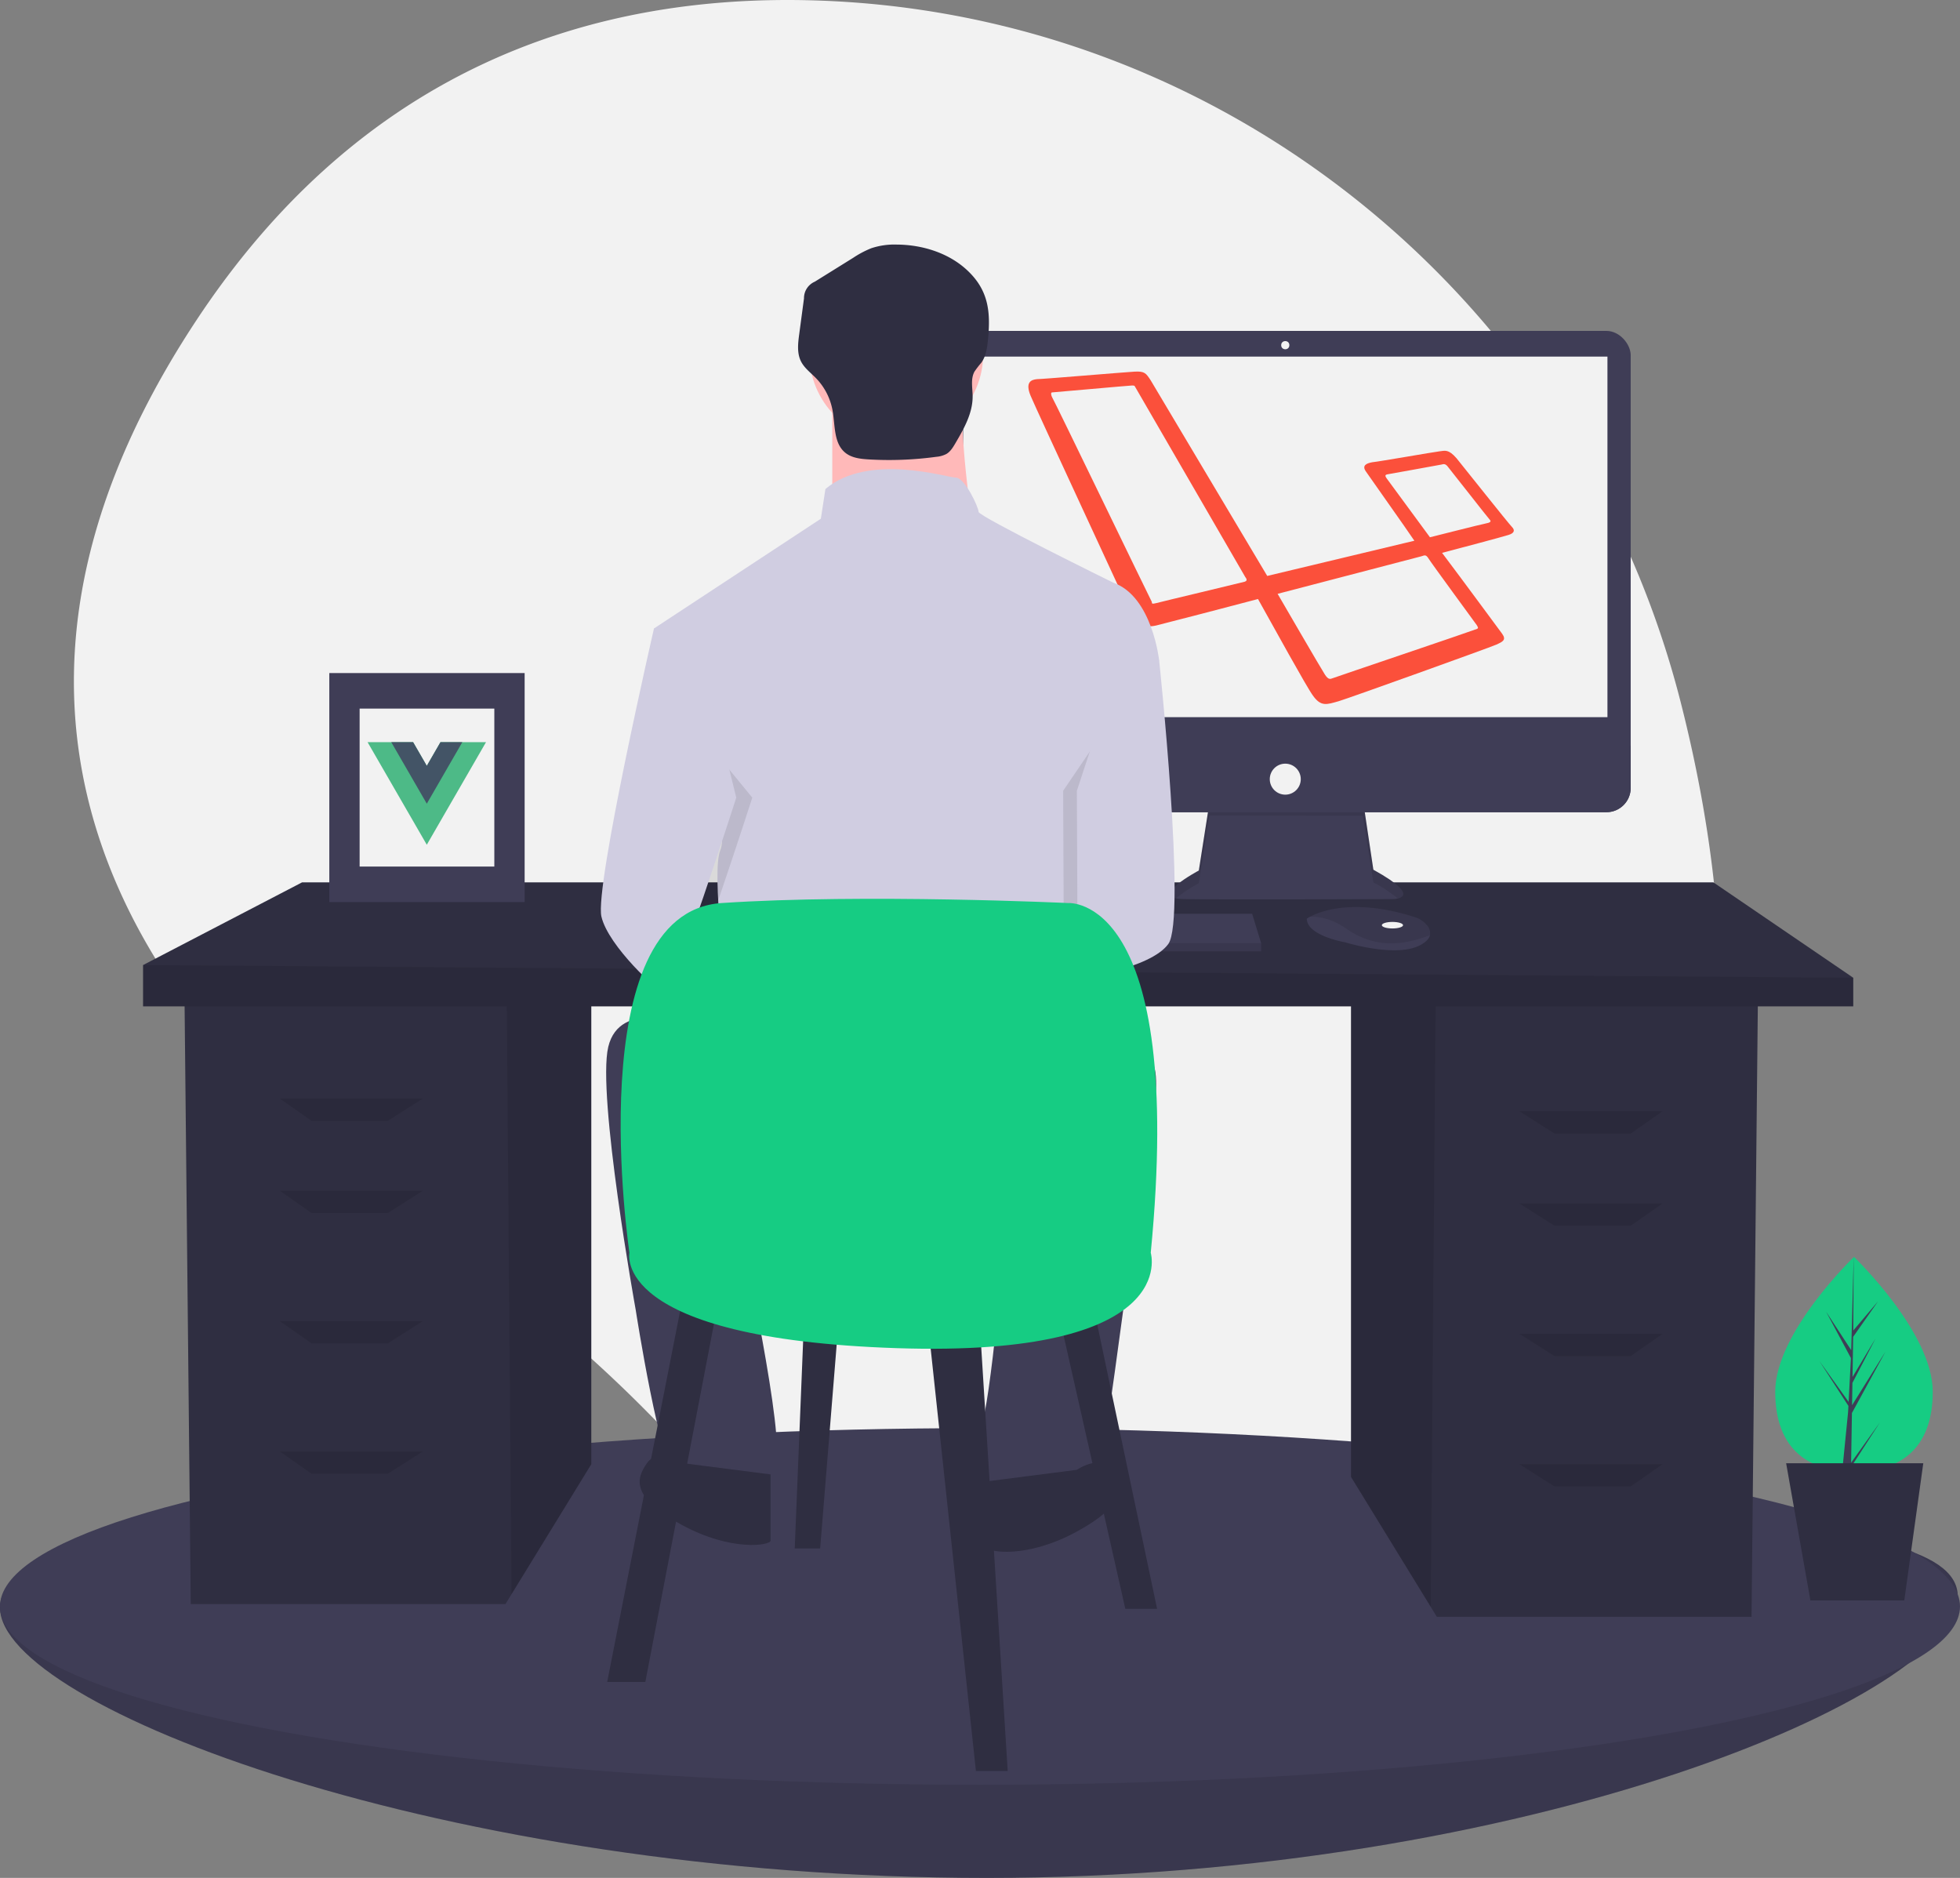
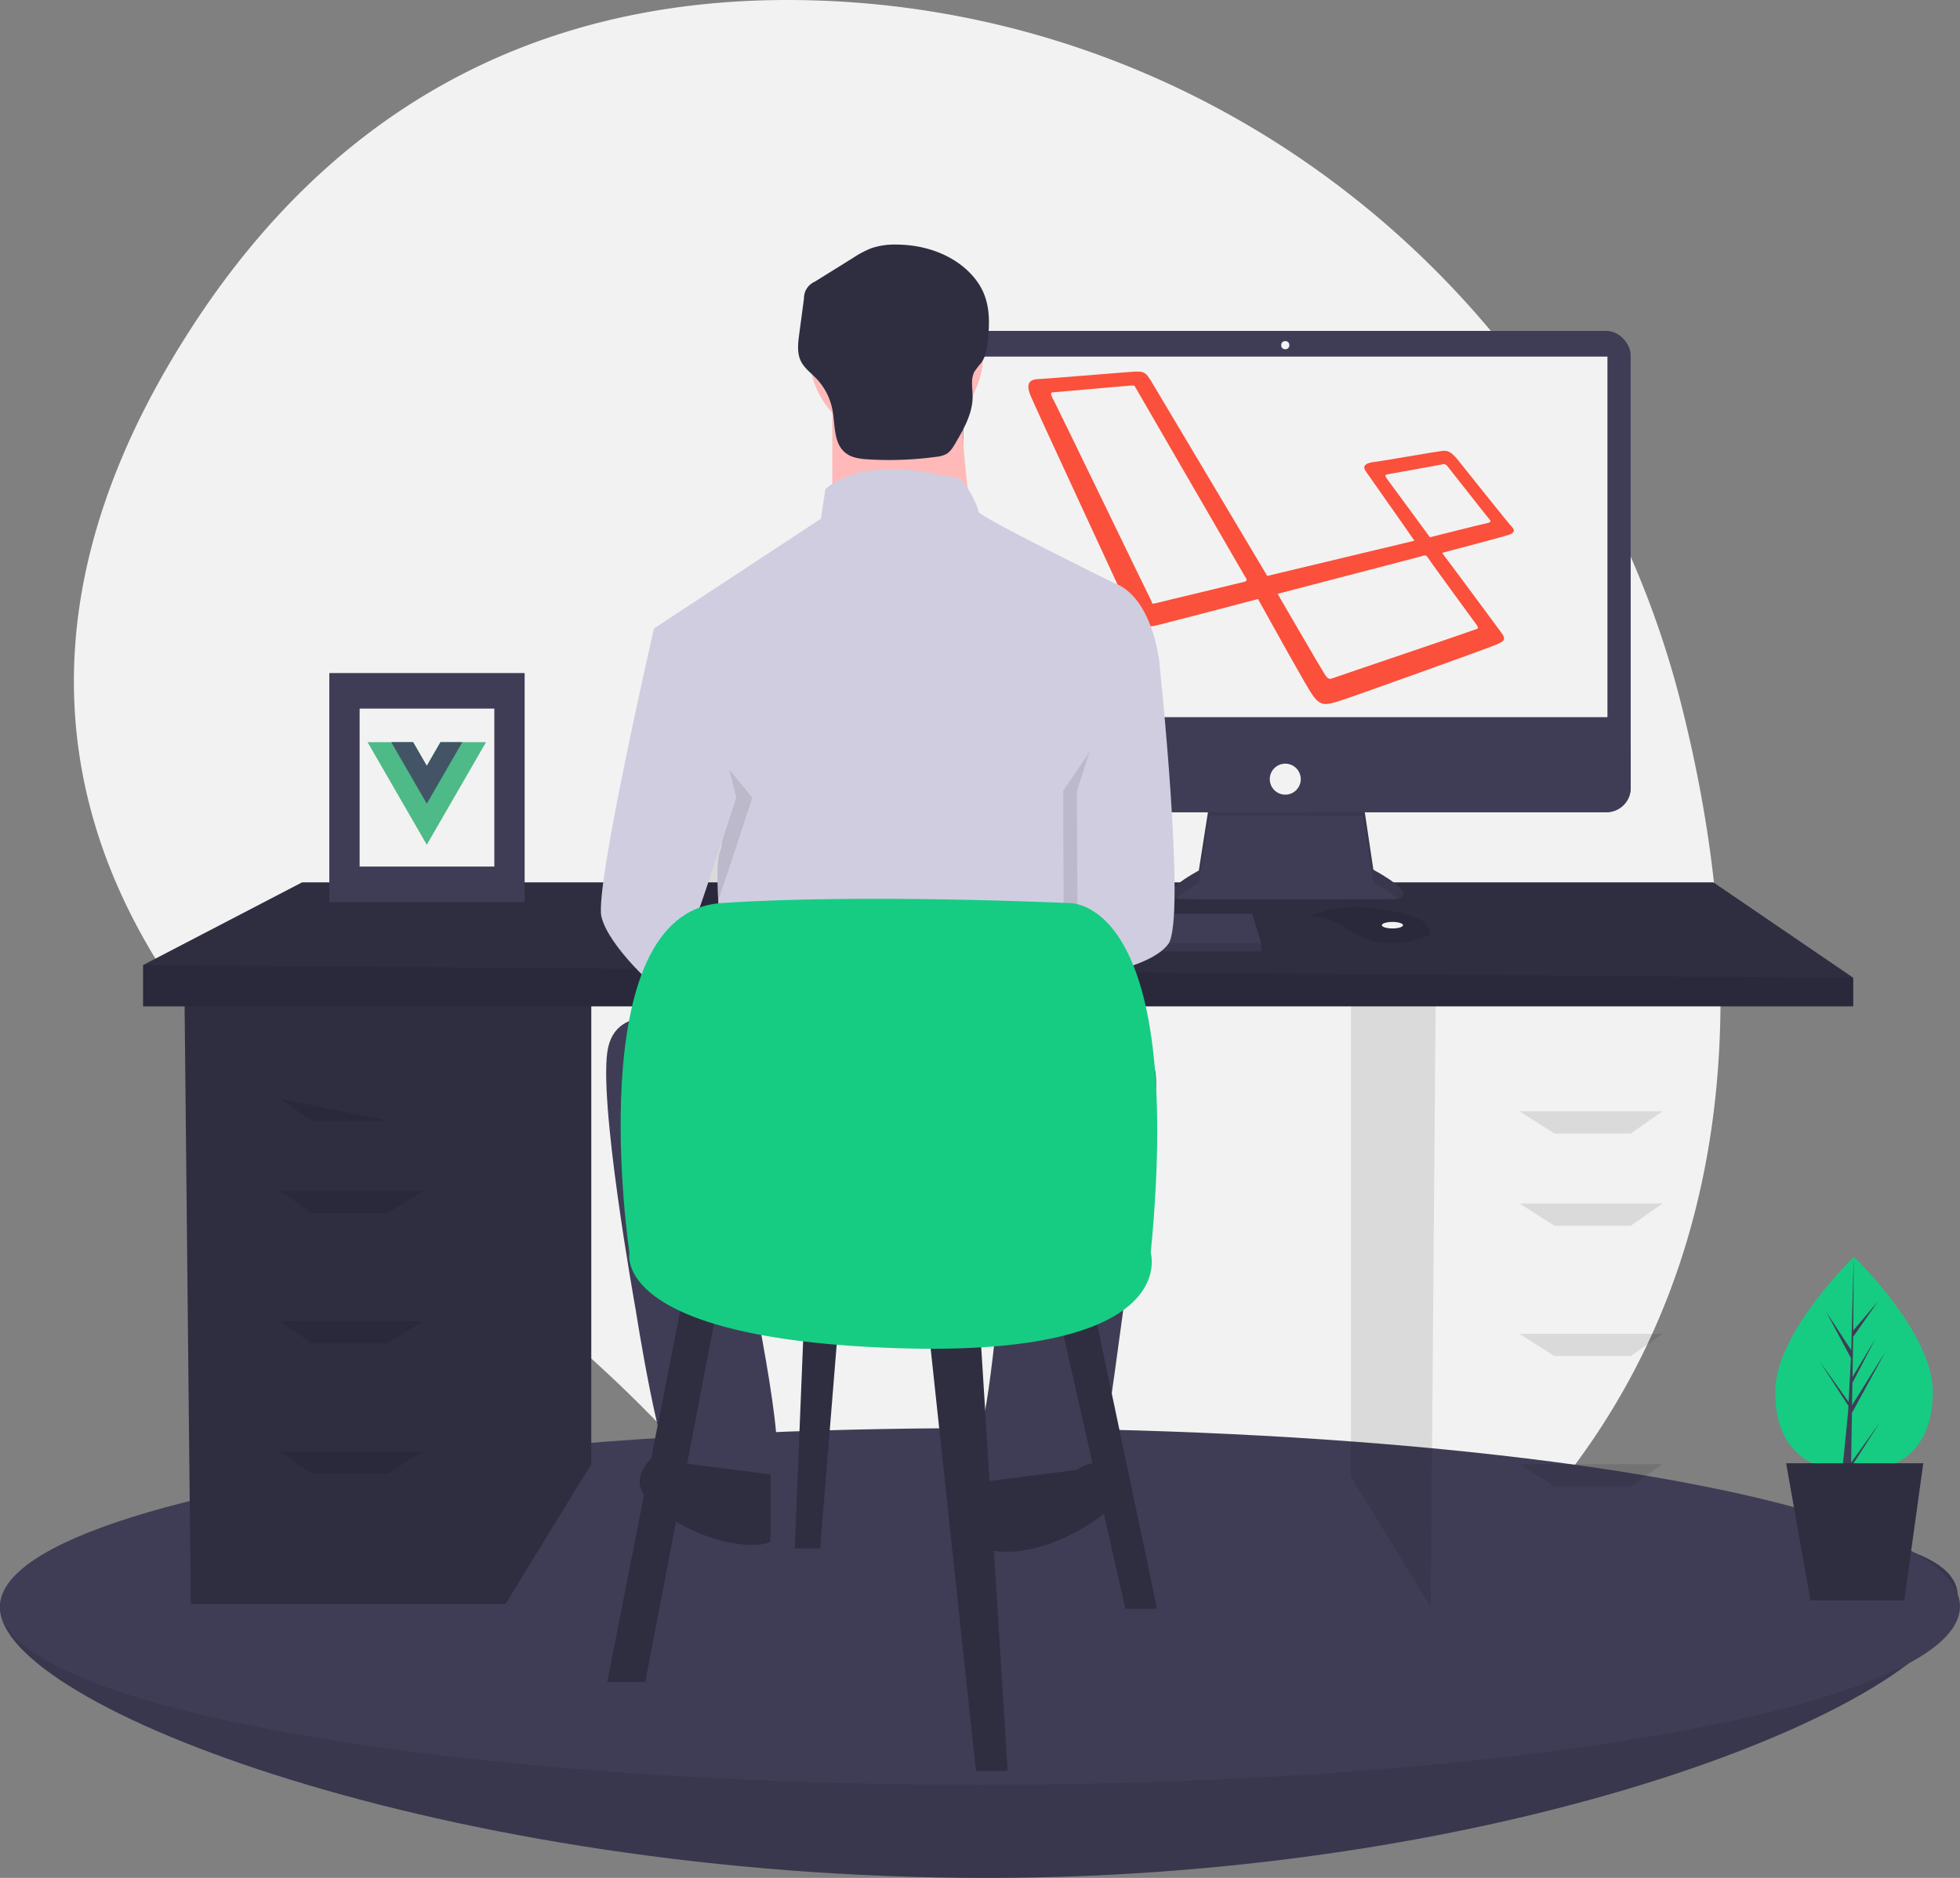
<svg xmlns="http://www.w3.org/2000/svg" height="826.714" viewBox="0 0 863 826.714" width="863">
  <rect x="0" y="0" width="863" height="826.714" fill="#808080" stroke="none" />
  <path d="m908.585 346.03c-44.916-176.621-200.117-304.117-382.288-309.231-96.309-2.704-197.652 29.238-271.438 141.012-131.9 199.808 8.106 337.882 105.713 403.492a610.758 610.758 0 0 1 126.241 113.465c65.931 78.238 192.767 175.459 343.823 23.128 109.486-110.41 107.867-254.219 77.948-371.866z" fill="#f2f2f2" transform="translate(-168.5 -36.643)" />
  <path d="m1030.5 739.357c0 43.354-189.189 124-427.5 124s-434.5-75.646-434.5-119 196.189-38 434.5-38 427.5-10.354 427.5 33z" fill="#3f3d56" transform="translate(-168.5 -36.643)" />
  <path d="m1030.5 739.357c0 43.354-189.189 124-427.5 124s-434.5-75.646-434.5-119 196.189-38 434.5-38 427.5-10.354 427.5 33z" opacity=".1" transform="translate(-168.5 -36.643)" />
  <ellipse cx="431.5" cy="707.214" fill="#3f3d56" rx="431.5" ry="78.5" />
-   <path d="m594.859 440.238v209.944l35.117 57.231 2.673 4.353h138.563l2.799-271.528z" fill="#2f2e41" />
  <path d="m594.859 440.238v209.944l35.117 57.231 2.155-267.175z" opacity=".1" />
  <path d="m260.348 434.639v209.944l-35.117 57.231-2.673 4.353h-138.564l-2.799-271.528z" fill="#2f2e41" />
-   <path d="m260.348 434.639v209.944l-35.117 57.231-2.156-267.175z" opacity=".1" />
  <path d="m816 430.44v12.597h-753v-18.195l69.981-36.39h621.435z" fill="#2f2e41" />
  <path d="m816 430.44v12.597h-753v-18.195z" opacity=".1" />
-   <path d="m170.771 493.424h-33.591l-13.996-9.798h62.983z" opacity=".1" />
+   <path d="m170.771 493.424h-33.591l-13.996-9.798z" opacity=".1" />
  <path d="m170.771 534.013h-33.591l-13.996-9.798h62.983z" opacity=".1" />
  <path d="m170.771 591.398h-33.591l-13.996-9.798h62.983z" opacity=".1" />
  <path d="m170.771 648.782h-33.591l-13.996-9.797h62.983z" opacity=".1" />
  <path d="m684.435 499.022h33.591l13.996-9.797h-62.983z" opacity=".1" />
  <path d="m684.435 539.611h33.591l13.996-9.797h-62.983z" opacity=".1" />
  <path d="m684.435 596.996h33.591l13.996-9.797h-62.983z" opacity=".1" />
  <path d="m684.435 654.381h33.591l13.996-9.798h-62.983z" opacity=".1" />
  <path d="m701.016 390.069-4.669 29.808s-22.984 12.21-6.823 12.569 92.296 0 92.296 0 14.724 0-8.619-12.929l-4.669-31.244z" fill="#3f3d56" transform="translate(-168.5 -36.643)" />
  <path d="m686.273 432.123a63.569 63.569 0 0 1 10.074-6.669l4.669-29.808 67.516.064 4.669 29.385a61.304 61.304 0 0 1 10.788 7.099c2.998-.684 6.274-3.226-10.788-12.676l-4.669-31.244-67.516 1.796-4.669 29.808s-19.313 10.262-10.074 12.246z" opacity=".1" transform="translate(-168.5 -36.643)" />
  <rect fill="#3f3d56" height="211.885" rx="10.695" width="304.18" x="413.824" y="145.672" />
  <path d="m424.059 156.984h283.71v158.734h-283.71z" fill="#f2f2f2" />
  <circle cx="565.914" cy="151.957" fill="#f2f2f2" r="1.796" />
  <path d="m886.505 364.931v18.574a10.693 10.693 0 0 1 -10.695 10.695h-282.791a10.693 10.693 0 0 1 -10.695-10.695v-18.574z" fill="#3f3d56" transform="translate(-168.5 -36.643)" />
  <circle cx="565.914" cy="343.012" fill="#f2f2f2" r="6.823" />
  <path d="m555.281 415.196v3.592h-193.21v-2.873l.266-.719 4.762-12.928h184.232z" fill="#3f3d56" />
-   <path d="m798.135 448.323c-.352 1.505-1.681 3.092-4.683 4.593-10.774 5.387-32.681-1.437-32.681-1.437s-16.879-2.873-16.879-10.415a13.468 13.468 0 0 1 1.48-.88c4.53-2.396 19.548-8.31 46.178.25a11.106 11.106 0 0 1 5.062 3.317 5.296 5.296 0 0 1 1.523 4.57z" fill="#3f3d56" transform="translate(-168.5 -36.643)" />
  <path d="m798.135 448.323c-13.187 5.053-24.941 5.43-37.004-2.948-6.084-4.223-11.611-5.268-15.758-5.189 4.53-2.396 19.548-8.31 46.178.25a11.106 11.106 0 0 1 5.062 3.317 5.296 5.296 0 0 1 1.523 4.57z" opacity=".1" transform="translate(-168.5 -36.643)" />
  <ellipse cx="613.101" cy="407.296" fill="#f2f2f2" rx="4.669" ry="1.437" />
  <path d="m555.281 415.196v3.592h-193.21v-2.873l.266-.719z" opacity=".1" />
  <path d="m834.194 268.594c-1.524-1.524-21.087-26.169-24.39-30.234-3.557-4.065-5.081-3.303-7.368-3.049s-26.931 4.573-29.725 4.827c-2.795.508-4.573 1.524-2.795 4.065 1.524 2.287 17.784 25.152 21.341 30.488l-64.786 15.498-51.321-86.128c-2.033-3.049-2.541-4.065-7.114-3.811s-40.396 3.303-42.937 3.303c-2.541.254-5.335 1.27-2.795 7.368s43.191 93.496 44.207 96.036 4.065 6.606 10.925 5.081c7.114-1.778 31.504-8.13 44.969-11.687 7.114 12.703 21.341 38.618 24.136 42.429 3.557 5.081 6.098 4.065 11.433 2.541 4.319-1.27 66.565-23.628 69.359-24.898s4.573-2.033 2.541-4.827c-1.524-2.033-17.784-24.136-26.423-35.569 5.843-1.524 26.931-7.114 29.217-7.876 2.541-.762 3.049-2.033 1.524-3.557zm-117.632 24.136c-.762.254-37.093 8.892-38.872 9.4-2.033.508-2.033.254-2.033-.508-.508-.762-43.191-89.176-43.953-90.193-.508-1.016-.508-2.033 0-2.033s34.299-3.049 35.315-3.049c1.27 0 1.016.254 1.524 1.016 0 0 47.51 82.063 48.272 83.333 1.016 1.27.508 1.778-.254 2.033zm102.134 19.055c.508 1.016 1.27 1.524-.762 2.033-1.778.762-61.229 20.833-62.5 21.341s-2.033.762-3.557-1.524-20.833-35.569-20.833-35.569l63.262-16.514c1.524-.508 2.033-.762 3.049.762 1.016 1.778 20.833 28.709 21.341 29.471zm4.065-44.715c-1.524.254-24.644 6.098-24.644 6.098l-19.055-25.915c-.508-.762-1.016-1.524.254-1.778s22.866-4.065 23.882-4.319 1.778-.508 3.049 1.27c1.27 1.524 17.53 22.358 18.293 23.12s-.254 1.27-1.778 1.524z" fill="#fb503b" transform="translate(-168.5 -36.643)" />
  <circle cx="394.639" cy="155.895" fill="#ffb9b9" r="38.247" />
  <g transform="translate(-168.5 -36.643)">
    <path d="m534.957 211.661v60.389h62.402s-8.052-50.325-4.026-65.422z" fill="#ffb9b9" />
    <path d="m658.756 293.187s-59.383-29.188-59.383-31.201-6.039-15.097-10.065-15.097-38.247-11.071-57.37 5.032l-2.013 13.084-73.474 48.312 20.13 73.474s13.084 14.091 9.058 24.156 3.019 61.396 3.019 61.396l158.019-5.032v-68.441s5.032-16.104 8.052-21.136 0-20.13 0-20.13l24.156-30.195s-3.019-28.182-20.13-34.221z" fill="#d0cde1" />
    <path d="m458.967 337.975 4.529-24.659s-26.169 113.734-23.149 126.818 25.162 33.214 28.182 34.221 31.201-86.558 31.201-86.558z" opacity=".1" />
    <path d="m473.561 310.297-17.11 3.019s-26.169 113.734-23.149 126.818 25.162 33.214 28.182 34.221 31.201-86.558 31.201-86.558z" fill="#d0cde1" />
    <path d="m664.291 344.014 8.555-16.607s12.078 113.734 4.026 124.805-39.903 15.214-39.903 15.214l-.357-82.649z" opacity=".1" />
    <path d="m665.801 314.323 13.084 13.084s12.078 113.734 4.026 124.805-39.903 15.214-39.903 15.214l-.357-82.649z" fill="#d0cde1" />
    <path d="m470.542 487.439s-29.188-11.071-34.221 10.065 12.078 115.747 12.078 115.747 11.071 71.461 18.117 73.474 38.247 3.019 43.279-6.039-15.097-101.656-15.097-101.656l116.753-2.013s-7.045 80.519-11.071 87.565-4.026 31.201 0 31.201 48.312-2.013 51.331-8.052 20.13-141.915 20.13-141.915 14.091-47.305-2.013-44.286-199.285-14.091-199.285-14.091z" fill="#3f3d56" />
    <path d="m642.652 683.705s10.065-7.045 15.097 0 7.045 15.097-15.097 27.175-39.253 9.058-39.253 7.045v-29.188z" fill="#2f2e41" />
    <path d="m468.529 680.686s-10.065-7.045-15.097 0-7.045 15.097 15.097 27.175 39.253 9.058 39.253 7.045v-29.188z" fill="#2f2e41" />
    <path d="m563.387 144.312a32.348 32.348 0 0 0 -11.234 1.601 43.428 43.428 0 0 0 -8.003 4.234l-16.885 10.5a7.908 7.908 0 0 0 -4.766 7.37l-2.11 15.802c-.532 3.988-1.023 8.252.762 11.858 1.49 3.009 4.331 5.069 6.668 7.48a27.456 27.456 0 0 1 7.236 14.061c1.208 6.598.435 14.543 5.656 18.753 2.827 2.28 6.68 2.711 10.306 2.923a153.786 153.786 0 0 0 29.701-1.143 11.819 11.819 0 0 0 4.487-1.257c1.775-1.05 2.892-2.903 3.937-4.681 3.771-6.42 7.657-13.249 7.616-20.694-.02-3.683-.963-7.639.806-10.87a42.497 42.497 0 0 1 3.038-3.945c2.19-3.077 2.616-7.03 2.973-10.79 1.14-12.009-.052-21.147-8.902-29.606-8.262-7.896-20.017-11.523-31.285-11.595z" fill="#2f2e41" />
  </g>
  <path d="m300.937 569.703-33.591 170.755h16.795l32.192-167.955z" fill="#2f2e41" />
  <path d="m408.708 583.7 20.995 195.948h13.996l-12.597-201.547z" fill="#2f2e41" />
  <path d="m466.093 578.101 29.392 130.166h13.996l-27.992-132.965z" fill="#2f2e41" />
  <path d="m354.123 578.101-4.199 103.573h11.197l8.398-103.573z" fill="#2f2e41" />
  <path d="m445.643 588.151s-22.394-149.76 40.589-153.959 152.559 0 152.559 0 51.786-4.199 36.39 153.959c0 0 13.996 46.188-111.97 41.989s-117.569-41.989-117.569-41.989z" fill="#16cc83" transform="translate(-168.5 -36.643)" />
  <path d="m1019.5 649.308c0 26.115-15.525 35.234-34.676 35.234s-34.676-9.118-34.676-35.234 34.676-59.338 34.676-59.338 34.676 33.223 34.676 59.338z" fill="#16cc83" transform="translate(-168.5 -36.643)" />
  <path d="m815.416 622.048 14.779-27.039-14.724 23.61.16-9.827 10.186-19.563-10.144 16.962.287-17.675 10.908-15.574-10.863 12.795.18-32.41-1.079 41.067-11.046-16.907 10.912 20.372-1.033 19.74-.031-.524-12.785-17.863 12.746 19.714-.129 2.469-.023.037.011.203-2.622 26.342h3.503l.42-2.128 12.715-19.667-12.684 17.722z" fill="#3f3d56" />
  <path d="m838.47 704.549h-41.341l-10.684-60.386h60.386z" fill="#2f2e41" />
  <path d="m145 296.3h86v100.828h-86z" fill="#3f3d56" />
  <path d="m158.345 311.946h59.31v69.536h-59.31z" fill="#f2f2f2" />
  <path d="m362.444 363.357-6.023 10.431-6.023-10.431h-20.056l26.079 45.17 26.079-45.17z" fill="#4dba87" transform="translate(-168.5 -36.643)" />
  <path d="m362.444 363.357-6.023 10.431-6.023-10.431h-9.624l15.647 27.101 15.647-27.101z" fill="#435466" transform="translate(-168.5 -36.643)" />
</svg>